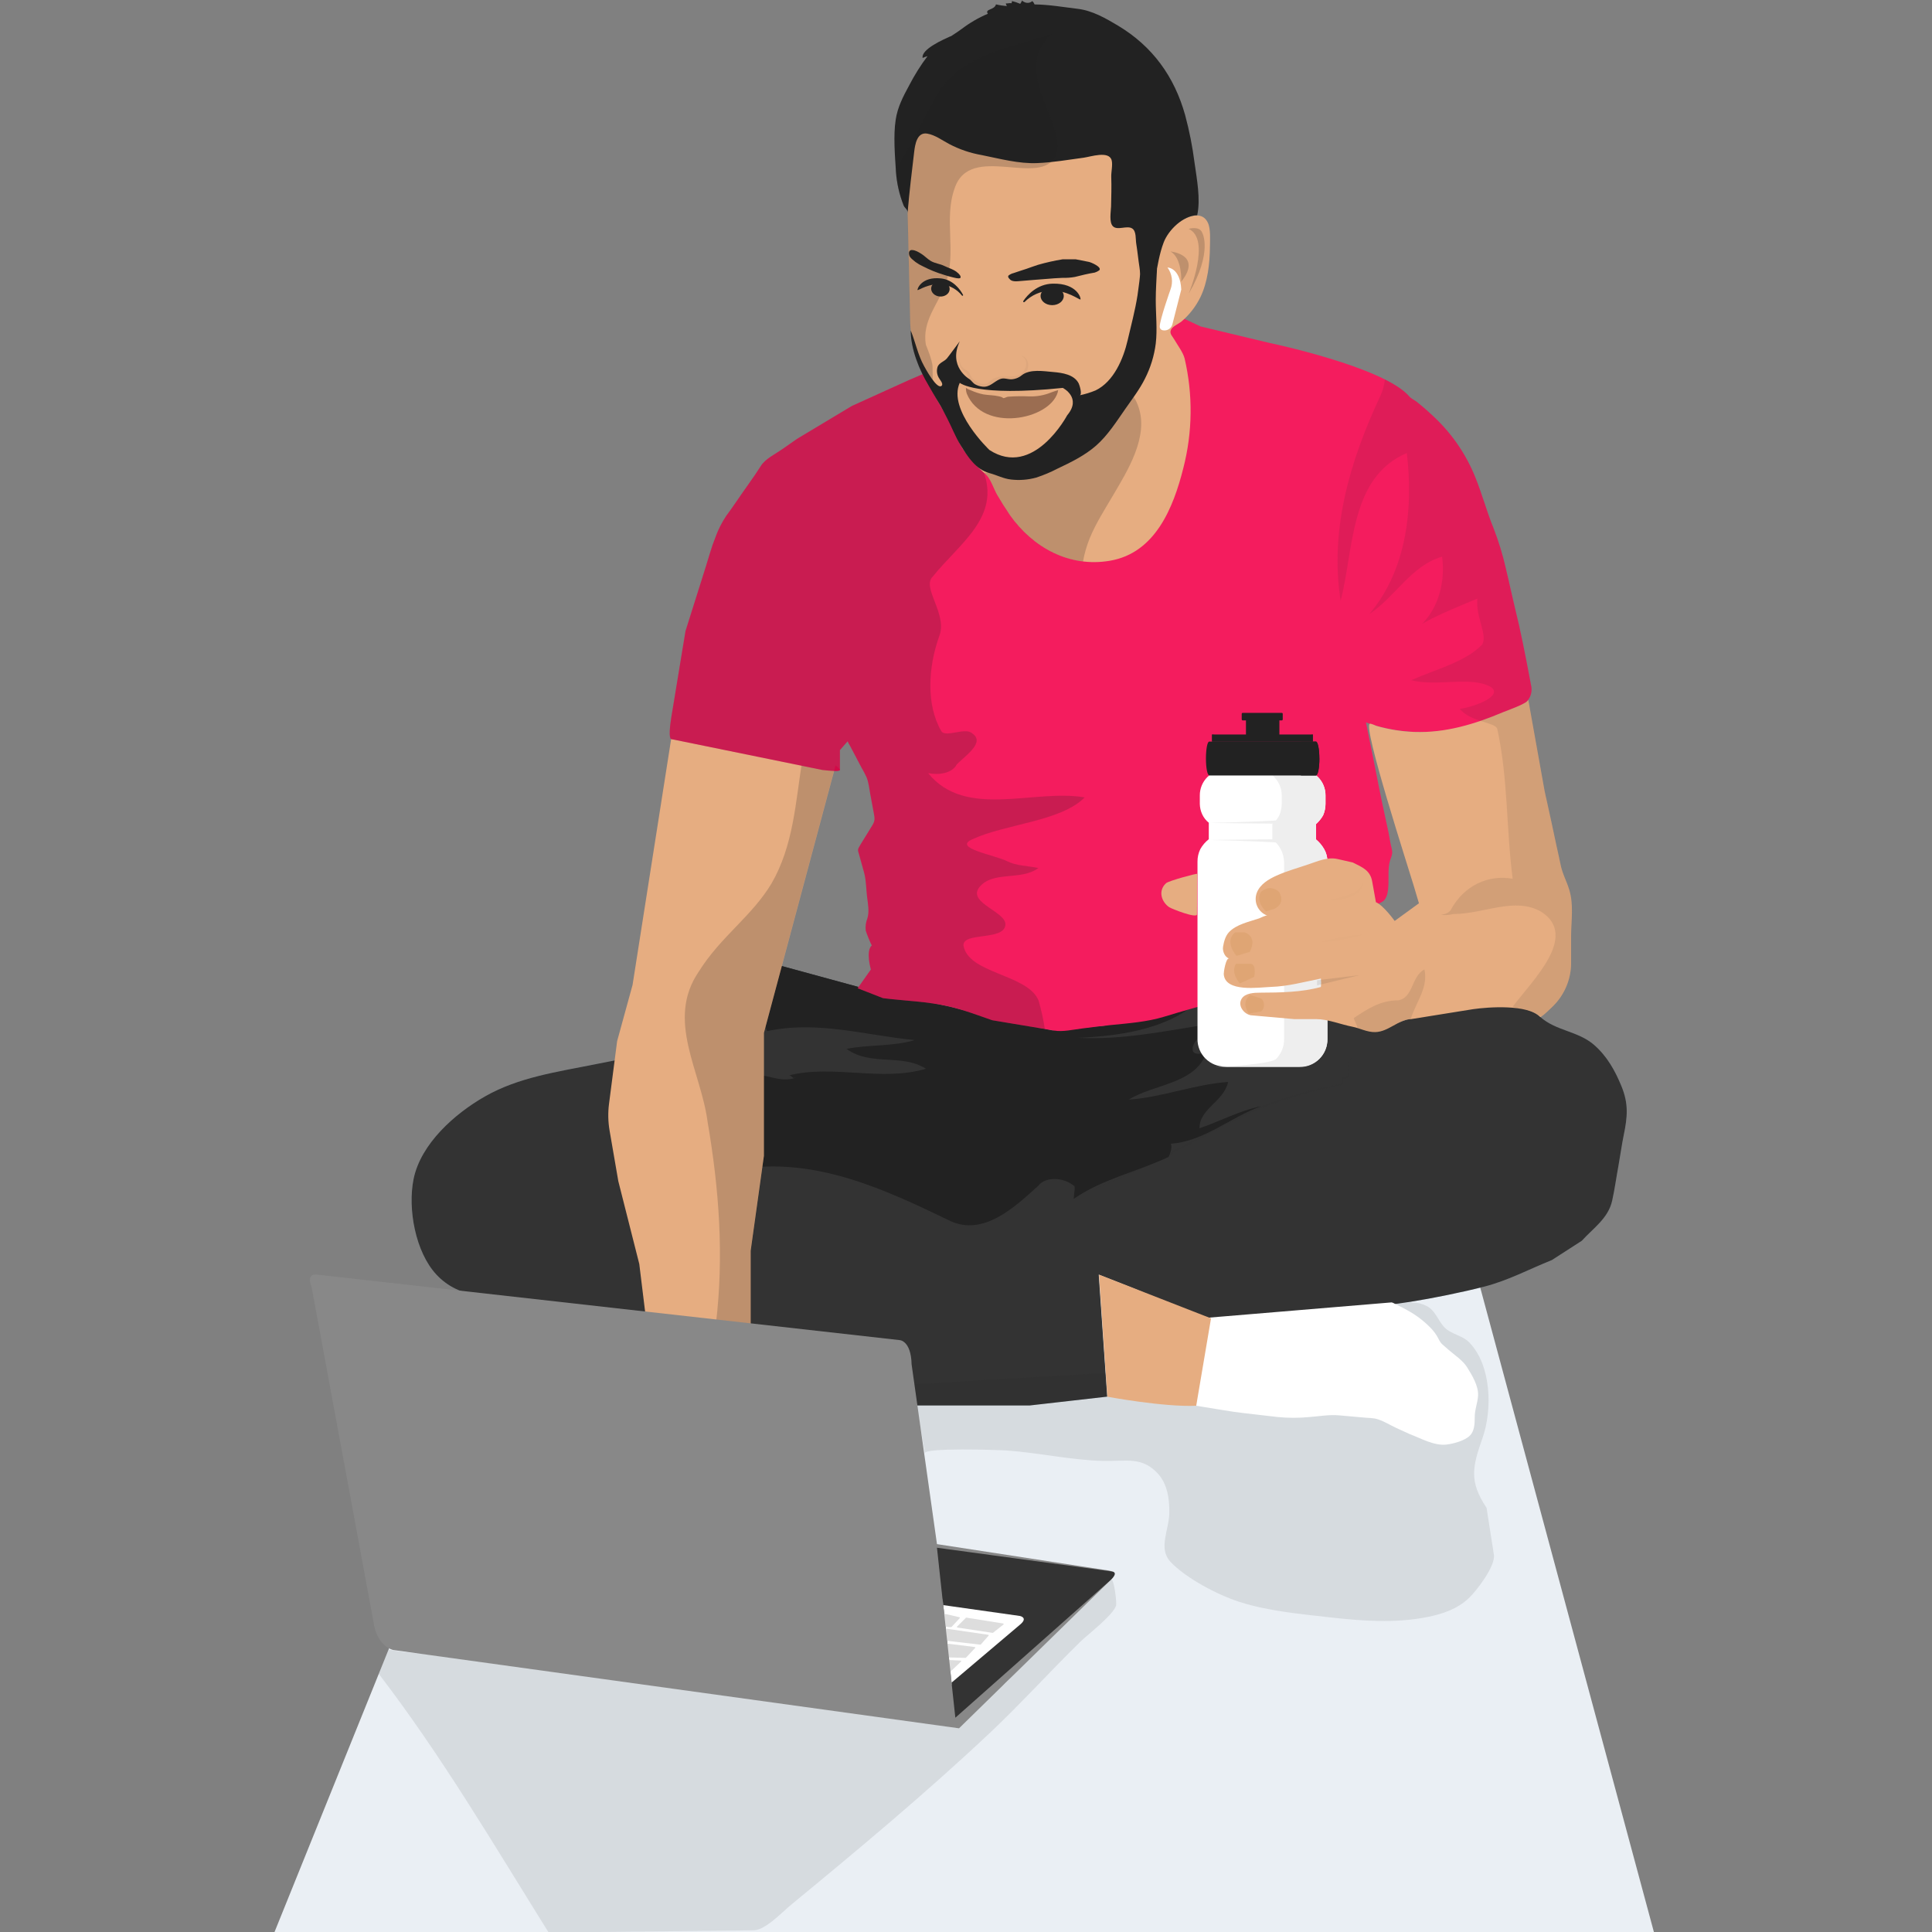
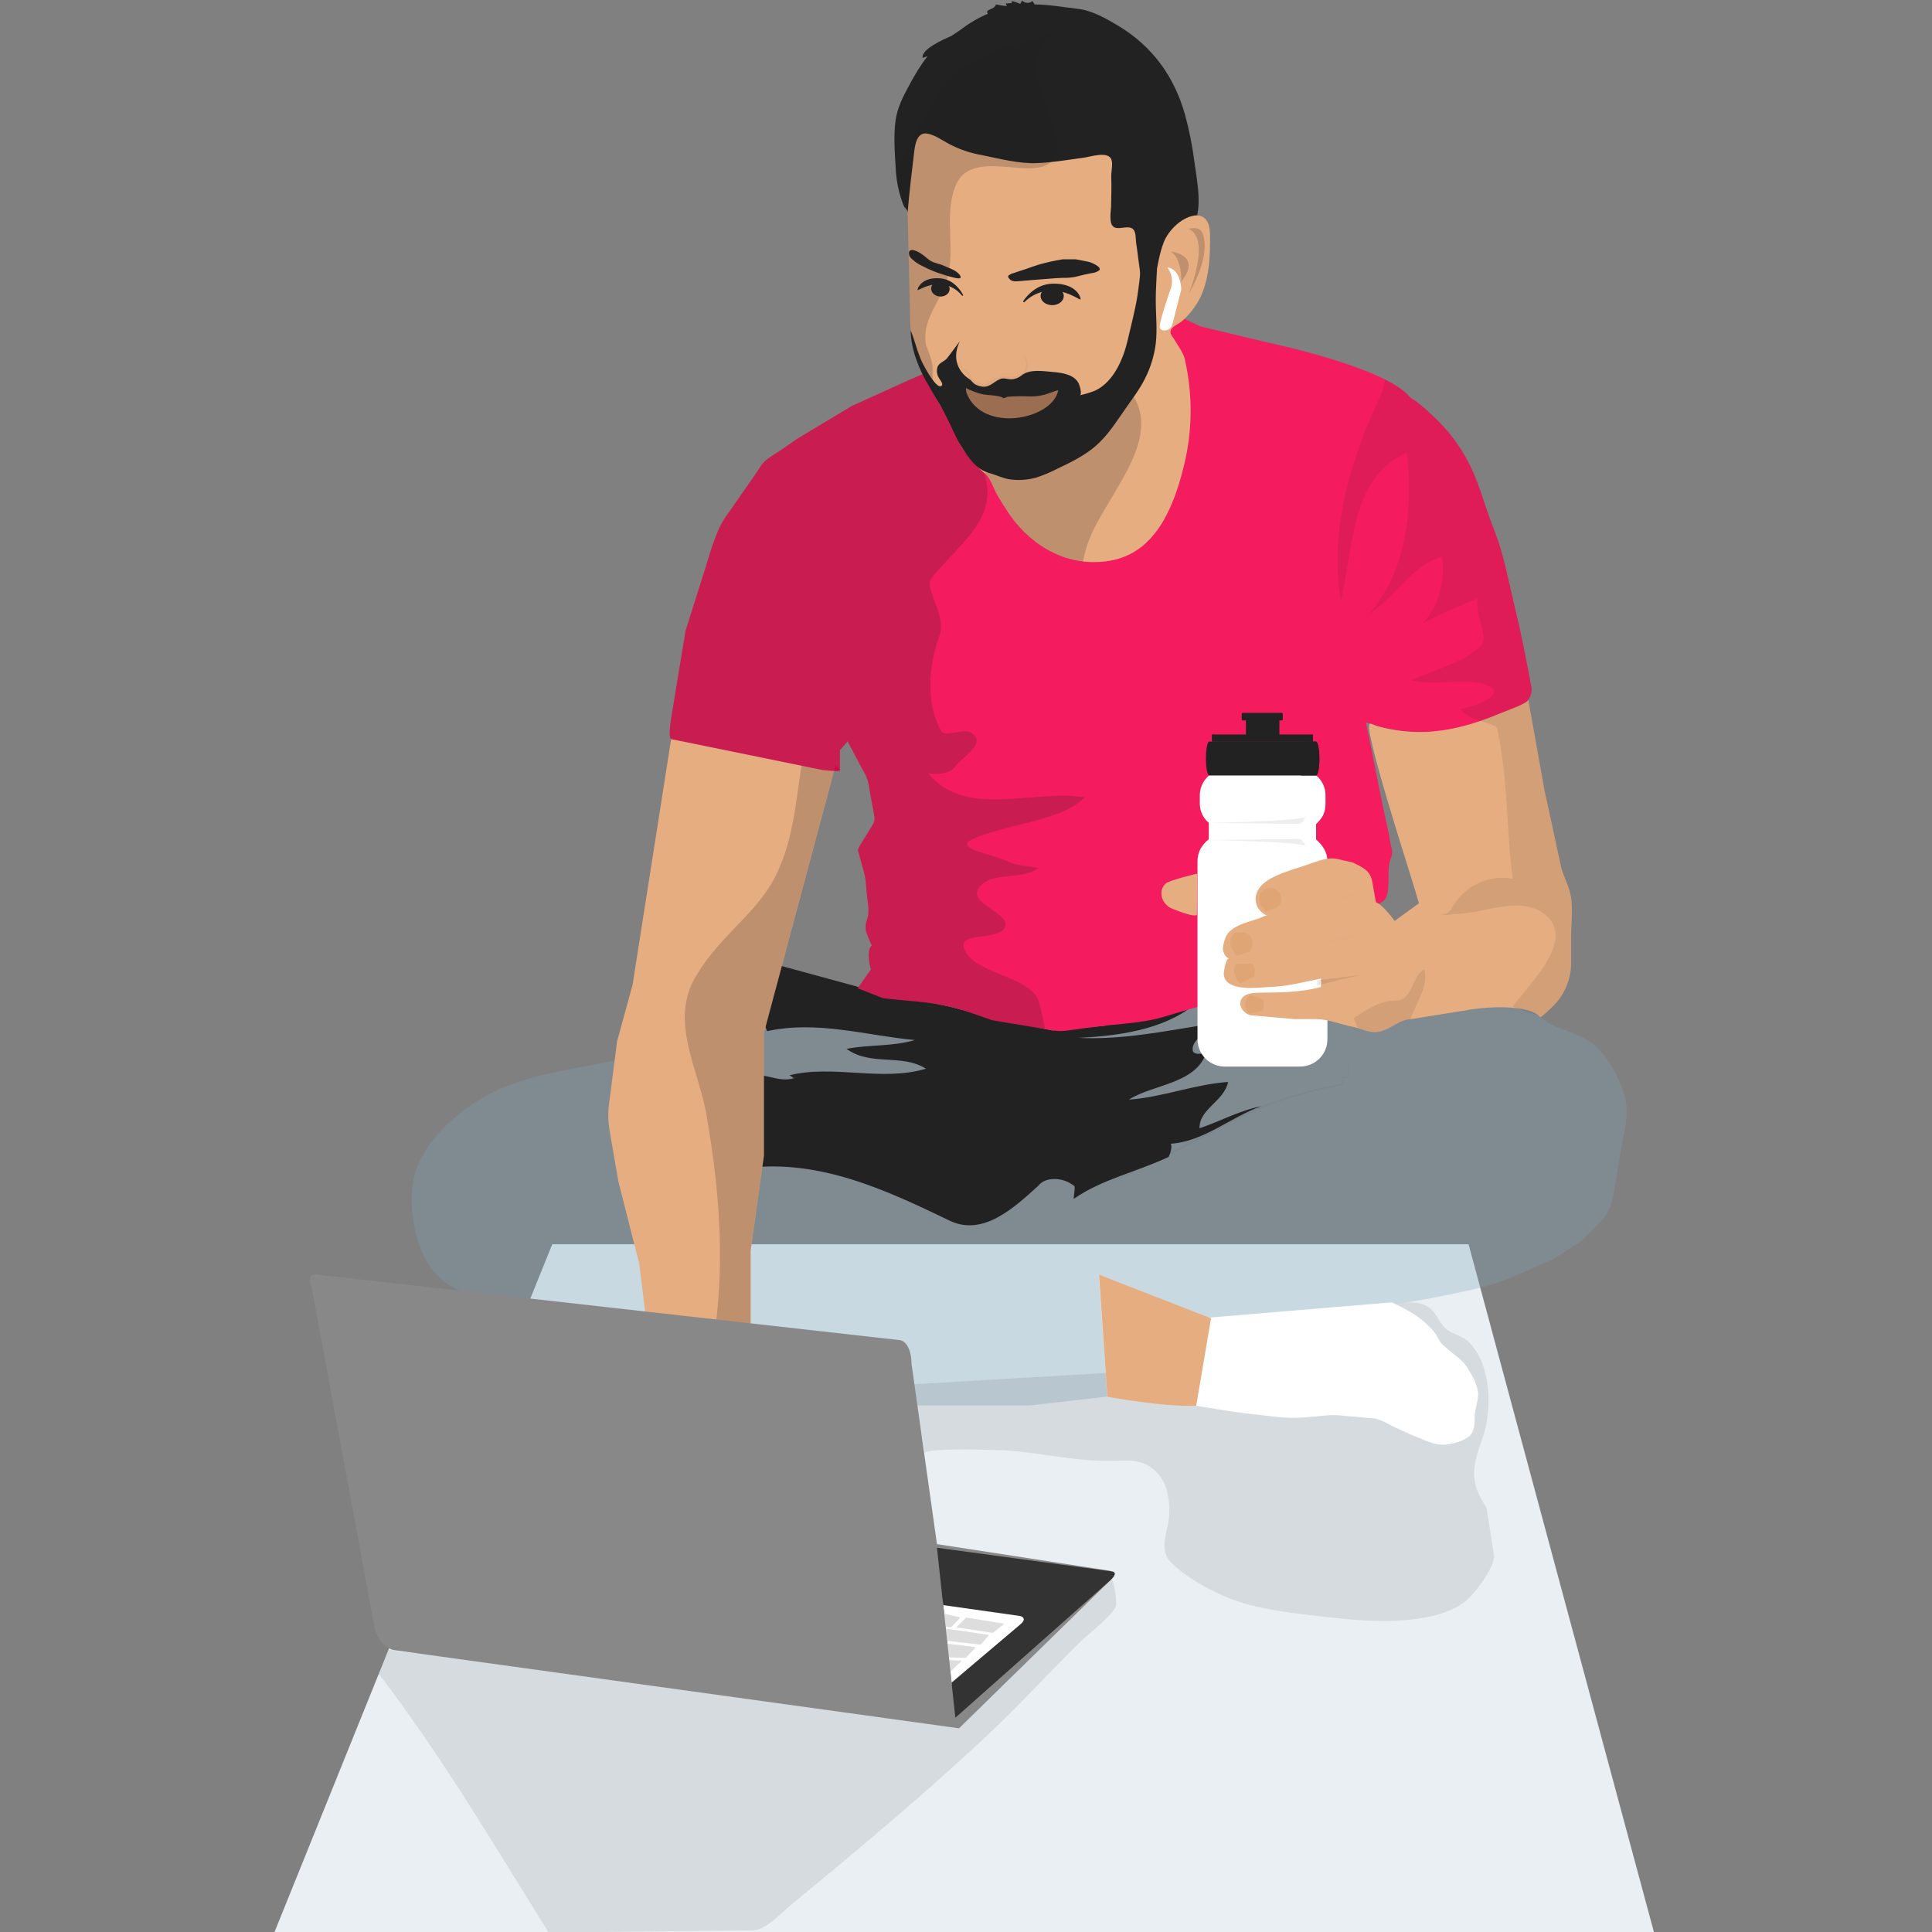
<svg xmlns="http://www.w3.org/2000/svg" width="500" height="500" viewBox="0 0 500 500" fill="none">
  <rect x="0" y="0" width="500" height="500" fill="#808080" stroke="none" />
  <g clip-path="url(#clip0_1550_5428)">
    <path d="M71 500.117L142.923 322.014H380.064L428.056 500.117H71Z" fill="#EAEFF4" />
    <path opacity="0.3" d="M222.313 255.463L200.243 249.435L197.766 266.692L154.004 275.443C144.299 277.39 134.183 278.789 125.461 283.784C117.714 288.202 108.906 295.983 107.039 305.123C105.469 312.875 107.535 324.047 112.924 329.841C115.893 333.043 119.575 334.647 124.045 335.401C127.066 335.867 130.045 336.57 132.956 337.502C141.821 340.413 151.355 342.548 160.437 344.735C180.166 349.49 199.827 354.919 219.39 360.308C223.203 361.358 228.432 363.733 232.423 363.733H266.486L286.54 361.449L284.348 329.869L293.294 333.386C295.68 334.391 298.072 335.384 300.458 336.394C304.231 337.987 308.05 340.133 312.098 340.893C314.381 341.327 317.236 340.773 319.57 340.659C324.274 340.436 328.984 340.185 333.682 339.951C343.649 339.02 355.038 338.472 364.925 336.92C370.691 336.012 378.575 334.413 384.203 332.958C390.386 331.359 395.695 328.476 401.615 326.107L409.367 321.112C412.335 317.841 416.217 315.301 417.228 310.734C417.901 307.697 418.318 304.575 418.883 301.515C419.351 298.946 419.682 296.377 420.213 293.791C421.201 289.036 421.498 285.668 419.642 281.135C417.993 277.088 415.886 273.326 412.552 270.426C408.391 266.801 402.699 266.823 398.606 263.17C394.228 259.271 383.393 259.962 376.343 261.035C369.943 262.011 363.213 263.649 357.384 266.692L344.494 263.455L309.814 259.905L285.673 265.493L272.36 266.692L256.759 263.364L246.101 260.601L222.313 255.463Z" fill="#7CA5B9" />
-     <path d="M222.313 255.463L200.243 249.435L197.766 266.692L154.004 275.443C144.299 277.39 134.183 278.789 125.461 283.784C117.714 288.202 108.906 295.983 107.039 305.123C105.469 312.875 107.535 324.047 112.924 329.841C115.893 333.043 119.575 334.647 124.045 335.401C127.066 335.867 130.045 336.57 132.956 337.502C141.821 340.413 151.355 342.548 160.437 344.735C180.166 349.49 199.827 354.919 219.39 360.308C223.203 361.358 228.432 363.733 232.423 363.733H266.486L286.54 361.449L284.348 329.869L293.294 333.386C295.68 334.391 298.072 335.384 300.458 336.394C304.231 337.987 308.05 340.133 312.098 340.893C314.381 341.327 317.236 340.773 319.57 340.659C324.274 340.436 328.984 340.185 333.682 339.951C343.649 339.02 355.038 338.472 364.925 336.92C370.691 336.012 378.575 334.413 384.203 332.958C390.386 331.359 395.695 328.476 401.615 326.107L409.367 321.112C412.335 317.841 416.217 315.301 417.228 310.734C417.901 307.697 418.318 304.575 418.883 301.515C419.351 298.946 419.682 296.377 420.213 293.791C421.201 289.036 421.498 285.668 419.642 281.135C417.993 277.088 415.886 273.326 412.552 270.426C408.391 266.801 402.699 266.823 398.606 263.17C394.228 259.271 383.393 259.962 376.343 261.035C369.943 262.011 363.213 263.649 357.384 266.692L344.494 263.455L309.814 259.905L285.673 265.493L272.36 266.692L256.759 263.364L246.101 260.601L222.313 255.463Z" fill="#333333" />
    <path opacity="0.3" d="M200.243 249.435L200.146 250.08L200.465 249.475L200.243 249.435Z" fill="#7CA5B9" />
    <path opacity="0.3" d="M205.951 278.869C205.809 278.931 205.66 278.971 205.518 279.023C205.597 279.038 205.679 279.031 205.755 279.004C205.832 278.977 205.899 278.93 205.951 278.869Z" fill="#7CA5B9" />
    <path d="M236.779 269.164C231.07 270.876 224.79 270.306 219.082 271.447C225.361 276.014 233.353 272.589 239.633 276.585C228.216 280.01 215.657 275.443 204.239 278.298C204.662 278.298 205.09 278.937 205.518 279.023C205.661 278.971 205.809 278.931 205.952 278.869C205.9 278.93 205.832 278.977 205.756 279.004C205.68 279.031 205.598 279.038 205.518 279.023C201.591 280.33 196.795 277.219 196.247 278.869C193.829 286.421 192.86 294.362 193.393 302.274C212.231 299.99 229.357 307.982 245.912 315.975C254.475 319.971 262.467 312.549 268.747 306.841C270.459 304.557 275.026 304.557 277.88 306.841C278.451 306.841 277.88 309.124 277.88 310.266C285.302 305.128 293.865 303.416 302.427 299.42C302.427 299.42 303.569 297.136 302.998 295.994C311.561 295.424 318.412 289.144 326.404 286.29C320.695 287.431 315.557 290.286 310.42 291.998C310.42 286.861 316.699 285.148 317.841 280.01C309.278 280.581 300.715 284.006 292.152 284.577C298.431 280.581 309.278 280.581 312.132 272.589C310.99 272.589 309.278 273.16 308.707 272.018C308.136 269.164 312.132 268.022 312.132 265.168C301.286 266.88 290.439 269.164 279.022 268.593C289.241 268.131 300.978 266.532 308.992 260.099L285.673 265.493L272.36 266.692L256.759 263.364L246.101 260.601L222.313 255.463L200.466 249.509L200.146 250.08L197.96 265.322C198.126 265.83 198.308 266.344 198.531 266.858C211.661 264.026 224.22 268.022 236.779 269.164Z" fill="#222222" />
    <path d="M173.698 191.241L163.708 254.892L159.712 269.449L157.617 285.645C157.315 287.966 157.365 290.32 157.766 292.626L160.021 305.699L165.444 327.106L167.156 341.092L194.272 343.376V323.681L197.697 299.134V267.309L216.25 198.092L173.698 191.241Z" fill="#E6AD81" />
    <path opacity="0.2" d="M207.63 196.71C205.889 207.625 205.346 218.831 199.672 228.633C194.534 237.196 186.542 242.333 180.833 251.467C172.271 264.026 181.404 277.156 183.117 290.286C186.137 307.914 187.376 325.108 185.275 342.622L194.249 343.376V323.681L197.674 299.134V267.309L216.227 198.092L207.63 196.71Z" fill="#222222" />
    <path opacity="0.1" d="M287.585 408.779C280.163 413.346 274.261 418.804 268.552 425.654C266.84 427.367 261.97 434.331 259.687 436.044C253.978 440.611 250.479 446.839 242.487 444.555C234.495 441.701 227.644 441.958 219.652 440.816C189.499 437.1 160.14 432.875 130.598 429.062C120.722 427.789 110.355 428.822 100.565 426.916L98.03 433.195C114.311 454.414 127.841 477.465 141.987 500.134L195.025 499.563C198.074 499.529 202.349 494.922 204.633 493.038C222.021 478.727 239.455 464.187 255.862 448.768C264.06 441.079 271.583 432.716 279.61 424.855C281.357 423.142 288.127 417.959 288.829 415.527C289.086 414.596 288.224 408.374 287.585 408.779Z" fill="#222222" />
    <path opacity="0.1" d="M236.305 358.252L288.059 355.21C296.919 354.685 306.783 350.706 315.363 348.582C328.824 345.248 342.304 341.968 355.803 338.74C359.845 337.77 366.136 335.663 369.943 338.455C371.736 339.768 372.484 342.371 374.15 343.833C375.817 345.294 378.592 345.745 380.167 347.343C386.002 353.257 386.253 364.823 383.678 372.13C381.035 379.66 380.162 383.387 384.717 390.221L386.624 402.397C387.018 405.36 382.143 411.691 380.11 413.615C377.125 416.435 373.26 417.725 369.315 418.501C360.975 420.145 352.549 419.512 344.197 418.57C336.462 417.696 328.213 416.954 320.792 414.574C315.266 412.821 306.875 408.448 302.901 404.167C299.682 400.702 302.565 395.941 302.622 391.482C302.667 387.892 302.119 383.958 299.545 381.241C295.412 376.874 291.37 378.238 285.404 378.084C277.041 377.862 268.667 375.932 260.287 375.367C258.654 375.258 239.102 374.579 239.365 376.115L236.305 358.252Z" fill="#222222" />
    <g opacity="0.2">
      <path opacity="0.2" d="M281.62 308.308C295.566 302.822 308.416 295.064 321.763 288.328C324.478 287.05 327.263 285.923 330.103 284.954C335.768 282.981 341.586 281.477 347.497 280.456L347.372 280.604V278.823V278.686H347.509C347.64 278.686 348.194 278.686 348.336 278.686C348.479 278.686 348.553 278.686 348.656 278.777C348.799 279.028 348.399 279.051 348.302 279.068C348 279.068 347.629 279.165 347.412 278.863L347.32 278.72H347.509C349.695 278.72 348.719 277.213 348.942 275.786C349.012 275.096 349.26 274.436 349.66 273.869C350.059 273.302 350.599 272.847 351.225 272.549C350.617 272.86 350.098 273.323 349.72 273.891C349.341 274.46 349.114 275.116 349.061 275.797C348.907 276.631 349.375 277.561 348.981 278.378C348.673 278.857 348.022 278.897 347.514 278.949L347.611 278.794C347.891 278.886 348.193 278.886 348.473 278.794C348.473 278.794 348.394 278.874 348.473 278.949C348.553 279.023 348.473 278.949 348.473 278.949H348.428C348.118 278.931 347.807 278.931 347.497 278.949L347.634 278.806V280.587V280.712L347.503 280.741C338.735 282.488 330.052 284.988 321.957 288.813C308.633 295.555 295.697 303.25 281.574 308.302L281.62 308.308Z" fill="#222222" />
    </g>
    <path d="M238.799 96.832C241.556 95.691 244.348 94.64 247.151 93.63C251.805 91.951 256.488 90.361 261.2 88.858C266.828 87.053 272.503 85.347 278.245 83.914C283.437 82.547 288.72 81.552 294.053 80.934C297.523 80.574 301.793 80.18 305.042 81.762C305.328 81.89 305.605 82.038 305.869 82.207L310.722 84.49L328.418 88.721C328.418 88.721 358.172 94.909 364.737 102.615C365.188 103.152 366.112 103.569 366.666 104.008C368.322 105.315 369.903 106.725 371.427 108.187C375.932 112.489 379.466 117.703 381.794 123.48C383.558 127.819 384.757 132.38 386.532 136.707C387.866 140.136 388.94 143.661 389.746 147.251C390.551 150.539 391.236 153.861 392.029 157.15C393.576 163.389 394.787 169.629 395.974 175.942C396.094 176.57 396.208 177.198 396.328 177.826C396.456 178.729 396.306 179.65 395.898 180.466C395.49 181.281 394.844 181.954 394.045 182.393C392.589 183.147 373.494 194.335 353.513 186.96C354.084 189.843 354.689 192.72 355.266 195.603C356.333 200.946 357.35 206.306 358.526 211.621C358.811 212.94 359.096 214.253 359.376 215.571C359.536 216.401 359.684 217.229 359.821 218.055C359.964 218.882 360.392 220.076 360.284 220.909C360.187 221.634 359.816 222.353 359.645 223.067C359.211 224.825 359.393 226.875 359.331 228.684C359.285 230.1 359.165 232.452 357.829 233.314C356.864 233.93 355.877 234.21 354.975 234.981C352.383 237.167 349.415 238.931 346.675 240.935C343.495 243.258 340.218 245.502 336.97 247.734C334.201 249.623 331.495 251.599 328.721 253.488C327.414 254.379 326.027 255.269 324.782 256.251C324.757 256.277 324.73 256.302 324.702 256.325C321.658 257.212 318.613 258.097 315.568 258.98C310.813 260.367 306.029 261.663 301.297 263.119C296.827 264.489 291.98 264.831 287.356 265.294C284.867 265.55 282.39 265.864 279.907 266.19C277.623 266.469 275.089 267.092 272.811 266.709C267.468 265.807 262.124 264.928 256.781 264.032C253.025 262.747 249.657 261.412 245.518 260.453C239.952 259.162 234.186 259.031 228.523 258.323L221.959 255.754L225.384 250.902C225.384 250.902 223.957 246.05 225.669 244.623C225.492 244.765 224.105 241.129 224.059 240.855C223.929 239.789 224.071 238.707 224.47 237.71C225.041 235.86 224.607 233.85 224.39 232.001C224.145 229.952 224.179 227.856 223.637 225.853C223.203 224.254 222.746 222.667 222.307 221.069C222.078 220.247 221.924 219.979 222.307 219.242C222.632 218.637 223.015 218.066 223.369 217.478C224.173 216.159 225.007 214.852 225.8 213.528C226.434 212.472 226.406 211.815 226.177 210.639C225.852 208.927 225.544 207.254 225.235 205.559C224.961 204.057 224.836 202.573 224.259 201.14C223.875 200.304 223.448 199.489 222.98 198.697C221.998 196.83 221.022 194.963 220.035 193.102C219.775 192.703 219.551 192.281 219.367 191.841L217.369 194.124V199.262C217.369 199.262 217.654 199.833 212.802 199.262L173.698 191.27C173.698 191.27 172.842 191.27 173.698 185.847L177.409 163.298C178.156 160.94 178.91 158.577 179.646 156.213C181.005 151.835 182.444 147.491 183.751 143.084C184.156 141.742 184.607 140.412 185.138 139.088C185.836 137.141 186.766 135.286 187.907 133.562C188.854 132.254 189.808 130.958 190.704 129.617C192.748 126.569 194.985 123.64 196.938 120.535C198.079 118.725 200.694 117.48 202.412 116.276L206.237 113.599L220.509 105.036L225.943 102.575C229.054 101.16 232.166 99.721 235.282 98.34C236.447 97.82 237.623 97.318 238.799 96.832Z" fill="#F41C5E" />
    <path opacity="0.2" d="M249.337 244.617C249.337 241.192 259.613 243.475 260.183 239.479C260.754 236.054 250.479 233.771 253.333 229.774C256.758 225.208 264.179 228.062 268.746 224.637C265.892 224.066 263.038 224.066 260.754 222.924C257.329 221.212 246.483 219.499 251.62 217.216C260.183 213.22 274.455 212.649 280.734 206.369C267.605 204.086 249.908 212.078 240.203 200.09C243.058 200.661 246.483 200.09 247.624 197.806C249.908 195.523 255.046 192.098 251.62 189.814C249.908 188.102 244.77 190.956 243.628 189.243C239.632 182.393 240.203 172.688 243.058 164.696C245.341 158.988 238.491 152.137 241.345 149.283C248.195 140.72 259.042 133.87 254.475 121.882C254.475 121.311 252.22 120.095 251.649 119.524C247.876 111.601 243.999 103.626 238.742 96.855C237.948 97.192 236.07 97.997 235.282 98.345C232.166 99.744 229.054 101.165 225.943 102.581L220.509 105.041L206.237 113.604L202.412 116.282C200.7 117.486 198.074 118.731 196.938 120.54C194.985 123.646 192.748 126.574 190.704 129.623C189.808 130.964 188.854 132.26 187.907 133.567C186.766 135.292 185.836 137.147 185.138 139.093C184.607 140.395 184.156 141.725 183.751 143.089C182.444 147.485 181.005 151.829 179.646 156.219C178.91 158.582 178.156 160.946 177.409 163.303L173.698 185.852C172.842 191.276 173.698 191.276 173.698 191.276L212.802 199.268C217.654 199.839 217.369 199.268 217.369 199.268V194.13L219.367 191.846C219.551 192.286 219.775 192.708 220.035 193.108C221.022 194.969 221.999 196.836 222.98 198.703C223.448 199.495 223.875 200.31 224.259 201.146C224.83 202.579 224.961 204.063 225.235 205.564C225.544 207.277 225.852 208.955 226.177 210.645C226.406 211.821 226.434 212.477 225.8 213.534C225.007 214.858 224.173 216.165 223.369 217.484C223.015 218.055 222.632 218.626 222.307 219.248C221.901 219.984 222.056 220.253 222.307 221.075C222.746 222.673 223.203 224.26 223.637 225.858C224.179 227.862 224.145 229.957 224.39 232.007C224.607 233.879 225.053 235.888 224.47 237.715C224.071 238.712 223.929 239.794 224.059 240.861C224.105 241.135 225.492 244.771 225.669 244.628C223.957 246.055 225.384 250.908 225.384 250.908L221.959 255.76L228.523 258.329C234.186 259.037 239.941 259.168 245.518 260.458C249.657 261.417 253.025 262.742 256.781 264.038L270.408 266.321C270.026 263.814 269.479 261.335 268.769 258.9C265.892 252.038 250.479 252.038 249.337 244.617Z" fill="#222222" />
    <path d="M331.102 185.459H322.453V190.454H331.102V185.459Z" fill="#222222" />
    <path d="M340.601 217.256V213.26C341.337 212.608 341.956 211.836 342.433 210.976C342.833 210.051 343.039 209.055 343.038 208.048V205.856C343.045 204.974 342.876 204.099 342.542 203.284C342.208 202.468 341.714 201.727 341.09 201.103C340.467 200.48 339.725 199.987 338.909 199.653C338.093 199.32 337.218 199.152 336.336 199.159H317.213C316.331 199.153 315.458 199.322 314.642 199.657C313.827 199.991 313.086 200.484 312.462 201.107C311.839 201.73 311.345 202.47 311.01 203.285C310.675 204.101 310.505 204.974 310.511 205.856V208.048C310.525 208.975 310.733 209.889 311.122 210.731C311.512 211.586 312.099 212.337 312.834 212.923V217.187C311.943 217.888 311.198 218.757 310.642 219.745C310.142 220.768 309.892 221.894 309.911 223.033V268.839C309.894 269.787 310.069 270.729 310.424 271.609C310.779 272.489 311.308 273.288 311.978 273.959C312.649 274.629 313.448 275.158 314.328 275.513C315.208 275.869 316.15 276.043 317.098 276.026H336.342C337.291 276.043 338.233 275.869 339.113 275.513C339.993 275.158 340.793 274.63 341.464 273.959C342.135 273.288 342.665 272.489 343.02 271.609C343.376 270.73 343.551 269.787 343.535 268.839V222.981C343.556 221.828 343.26 220.69 342.679 219.693C342.126 218.773 341.426 217.949 340.606 217.256" fill="white" />
-     <path d="M340.601 217.256V213.26C341.337 212.608 341.956 211.836 342.434 210.976C342.833 210.051 343.039 209.055 343.039 208.048V205.856C343.045 204.974 342.877 204.099 342.542 203.284C342.208 202.468 341.714 201.727 341.091 201.103C340.467 200.48 339.725 199.987 338.909 199.653C338.093 199.32 337.218 199.152 336.337 199.159H328.054C329.886 199.159 328.544 199.89 329.766 201.106C331.017 202.369 331.717 204.077 331.713 205.856V208.048C331.688 209.052 331.483 210.044 331.108 210.976C330.673 211.862 330.05 212.642 329.281 213.26V217.256C330.201 217.926 330.952 218.801 331.473 219.813C331.996 220.835 332.286 221.96 332.324 223.107V268.919C332.335 269.869 332.159 270.812 331.804 271.694C331.449 272.576 330.924 273.379 330.257 274.056C328.916 275.392 316.608 276.128 314.661 276.128H336.354C337.303 276.142 338.245 275.964 339.123 275.606C340.002 275.248 340.8 274.717 341.469 274.044C342.139 273.371 342.666 272.571 343.02 271.69C343.374 270.81 343.547 269.867 343.53 268.919V223.107C343.551 221.951 343.255 220.812 342.673 219.813C342.16 218.831 341.455 217.961 340.601 217.256Z" fill="#EEEEEE" />
    <path d="M336.216 213.237L312.708 212.974C312.708 212.974 337.192 212.489 337.826 211.393C337.095 213.339 336.239 213.22 336.239 213.22" fill="#EEEEEE" />
    <path d="M336.216 217.136L312.708 217.381C312.708 217.381 337.192 217.866 337.826 218.962C337.095 217.016 336.239 217.136 336.239 217.136" fill="#EEEEEE" />
    <path d="M339.756 190.088H313.685V191.915H339.756V190.088Z" fill="#222222" />
    <path d="M341.434 196.305C341.434 193.987 341.069 192.041 340.578 191.921H312.948C312.463 191.921 312.098 193.867 312.098 196.305C312.098 198.743 312.463 200.569 312.948 200.689H340.601C341.092 200.569 341.457 198.617 341.457 196.305" fill="#222222" />
    <path d="M340.601 191.921H336.604C337.095 192.041 337.461 193.867 337.461 196.305C337.461 198.617 337.095 200.569 336.604 200.689H340.601C341.091 200.569 341.457 198.737 341.457 196.305C341.457 193.987 341.091 192.041 340.601 191.921Z" fill="#222222" />
    <path d="M313.679 190.088C313.679 190.088 328.784 192.891 339.75 190.088V191.921H313.679V190.088Z" fill="#222222" />
    <path d="M331.729 184.488H321.596C321.534 184.492 321.475 184.519 321.431 184.563C321.387 184.607 321.36 184.666 321.356 184.728V186.189C321.359 186.253 321.385 186.313 321.429 186.358C321.474 186.403 321.533 186.431 321.596 186.435H331.729C331.793 186.432 331.854 186.405 331.899 186.36C331.945 186.314 331.972 186.254 331.974 186.189V184.728C331.97 184.665 331.943 184.605 331.898 184.561C331.852 184.517 331.792 184.491 331.729 184.488Z" fill="#222222" />
    <path d="M354.518 187.314C352.548 187.748 364.668 225.162 365.895 229.306C366.333 230.798 366.774 232.286 367.22 233.771L360.94 238.337C360.94 238.337 358.086 234.341 356.088 233.485C355.762 231.681 355.443 229.872 355.112 228.068C354.586 225.185 352.48 224.408 350.094 223.21L346.132 222.308C343.506 221.737 341.074 222.879 338.648 223.683C335.891 224.631 333.065 225.396 330.393 226.595C328.35 227.508 326.089 228.844 325.256 231.059C325.044 231.623 324.946 232.224 324.968 232.826C324.99 233.428 325.13 234.02 325.382 234.568C325.633 235.116 325.991 235.608 326.434 236.017C326.876 236.426 327.396 236.743 327.961 236.95C327.585 236.825 326.198 237.561 325.844 237.681C323.286 238.554 319.912 239.228 318.028 241.277C317.138 242.242 316.733 243.726 316.521 245.051C316.35 246.101 316.938 247.728 318.114 248.059C317.241 247.814 316.681 251.621 316.704 252.055C316.978 256.93 325.895 255.515 328.943 255.412C333.373 255.269 337.506 254.105 341.845 253.248C341.922 253.973 341.922 254.704 341.845 255.429C336.878 256.811 331.272 256.879 326.135 256.902C324.633 256.902 322.333 256.999 321.397 258.38C320.203 260.15 321.819 262.376 323.68 262.747L334.955 263.746H340.663C343.626 263.746 347.068 265.145 349.991 265.716C352.012 266.11 353.816 267.16 355.934 267.103C359.359 267.018 361.939 263.809 365.216 263.746L381.2 261.178C385.156 260.607 395.283 259.853 398.611 263.176C398.857 263.427 401.922 260.407 402.122 260.19C404.925 257.321 406.528 253.491 406.603 249.481V242.276C406.603 238.166 407.334 234.284 406.118 230.254C405.45 228.028 404.303 226.03 403.869 223.718C403.549 222.039 403.132 220.372 402.779 218.7C401.985 214.875 401.14 211.062 400.307 207.248C400.118 206.386 399.907 205.536 399.736 204.657L395.511 181.057C395.66 181.931 389.637 184.037 388.958 184.323C381.708 187.405 374.036 189.706 366.084 189.432C362.734 189.309 359.412 188.78 356.191 187.856C355.837 187.725 354.895 187.228 354.518 187.314Z" fill="#E6AD81" />
    <path opacity="0.1" d="M346.955 155.494C350.38 142.364 349.238 123.526 364.08 117.246C365.793 131.518 364.08 147.502 354.376 158.919C361.226 154.352 365.222 146.36 373.214 144.077C374.053 150.385 372.415 156.996 368.077 161.414C372.603 158.874 377.61 156.898 382.348 154.923C381.777 159.49 385.202 164.628 383.49 166.911C378.923 171.478 371.502 173.191 365.222 176.045C372.073 177.758 380.635 174.903 385.773 177.758C389.198 180.041 381.777 182.895 377.781 183.466C380.635 186.892 386.915 186.892 387.486 188.604C390.34 201.734 389.769 214.293 391.482 227.423C385.202 226.281 378.923 229.135 375.498 235.415C375.144 236.123 374.133 236.608 372.877 236.745C373.943 236.892 375.028 236.828 376.069 236.556C384.061 236.556 392.053 231.99 398.903 235.986C408.608 242.265 396.62 253.682 391.482 260.533C393.668 261.332 395.86 262.057 398.052 262.736C397.701 262.481 397.33 262.252 396.945 262.051C397.369 262.245 397.771 262.484 398.144 262.765L398.983 263.027C400.089 262.141 401.139 261.188 402.128 260.173C404.932 257.302 406.534 253.47 406.61 249.458V242.265C406.61 238.155 407.34 234.273 406.124 230.243C405.457 228.016 404.309 226.018 403.875 223.706C403.556 221.994 403.139 220.361 402.785 218.688C401.991 214.864 401.147 211.05 400.313 207.237C400.125 206.375 399.913 205.524 399.742 204.645C399.742 204.645 395.518 181.052 395.518 181.046C395.546 181.223 395.318 181.451 394.947 181.708C395.159 181.507 395.35 181.285 395.518 181.046C396.188 180.111 396.474 178.954 396.317 177.815C396.197 177.187 396.083 176.559 395.963 175.931C394.776 169.617 393.565 163.372 392.018 157.138C391.202 153.85 390.517 150.528 389.735 147.234C388.932 143.65 387.861 140.131 386.532 136.707C384.757 132.38 383.558 127.819 381.794 123.48C379.467 117.703 375.932 112.489 371.427 108.187C370.807 107.593 370.177 107.011 369.538 106.44C368.602 105.601 367.648 104.785 366.684 104.008C366.113 103.569 365.205 103.146 364.754 102.615C363.43 101.063 361.169 99.573 358.4 98.185C358.261 99.646 357.875 101.073 357.259 102.404C349.238 119.53 344.1 137.227 346.955 155.494Z" fill="#222222" />
    <g opacity="0.1">
      <path opacity="0.1" d="M352.663 228.387C352.697 231.978 347.085 233.023 344.288 232.954L346.766 232.338C348.946 231.687 352.086 230.933 352.663 228.387Z" fill="#222222" />
    </g>
    <g opacity="0.1">
      <path opacity="0.1" d="M352.664 241.888C349.191 242.909 345.617 243.55 342.006 243.801C345.479 242.783 349.053 242.146 352.664 241.9V241.888Z" fill="#222222" />
    </g>
    <path opacity="0.1" d="M340.863 253.682V255.012L351.904 252.352L340.863 253.682Z" fill="#222222" />
    <path opacity="0.1" d="M368.647 250.896C365.222 252.609 365.793 258.318 361.797 258.888C357.23 258.888 353.805 261.172 350.38 263.455C350.38 263.901 351.071 265.042 351.373 266.07C352.875 266.532 354.313 267.143 355.94 267.097C359.302 267.012 361.854 263.923 365.074 263.758C366.501 259.277 369.681 255.555 368.647 250.896Z" fill="#222222" />
    <path d="M312.892 341.001L360.119 337.062C360.421 337.062 361.004 337.45 361.261 337.57C362.243 338.027 363.207 338.518 364.149 339.054C366.542 340.342 368.709 342.009 370.566 343.992C371.046 344.524 371.478 345.097 371.856 345.705C372.341 346.504 372.558 347.263 373.272 347.914C373.78 348.377 374.316 348.828 374.836 349.284C376.383 350.649 378.569 352.053 379.665 353.817C380.944 355.872 382.691 358.698 382.52 361.238C382.388 363.196 381.612 364.903 381.658 366.907C381.658 368.431 381.572 370.372 380.424 371.519C379.094 372.844 376.234 373.62 374.385 373.848C371.182 374.237 367.751 372.239 364.823 371.137L361.432 369.59C359.674 368.791 357.796 367.546 355.906 367.129C355.126 367.005 354.338 366.933 353.548 366.912L346.475 366.285C343.964 366.068 341.372 366.541 338.866 366.73C336.151 366.992 333.417 366.992 330.702 366.73C327.78 366.399 324.851 366.05 321.923 365.714C318.189 365.291 314.501 364.572 310.768 364.001C310.374 363.938 309.963 363.824 309.563 363.801C309.563 363.801 310.214 353.309 310.288 352.441C310.602 348.594 311.961 344.735 312.886 340.995" fill="white" />
    <path d="M286.585 361.472C286.585 361.472 301.205 364.189 309.58 363.807L313.41 341.189L284.416 329.869L286.585 361.472Z" fill="#E6AD81" />
    <path d="M309.849 226.161C309.849 225.95 302.427 227.959 301.771 228.57C299.585 230.597 300.658 233.457 302.57 234.77C303.175 235.192 309.774 237.795 309.78 236.625C309.78 236.625 309.849 226.172 309.849 226.161Z" fill="#E6AD81" />
    <path opacity="0.2" d="M326.306 230.825C326.306 230.825 327.825 229.586 329.064 229.872C329.064 229.872 331.062 230.157 331.347 231.539C331.347 231.539 332.569 233.822 329.829 235.198L327.637 235.866C327.637 235.866 324.879 233.582 326.306 230.825Z" fill="#C78742" />
    <path opacity="0.2" d="M319.644 241.289H322.122C322.122 241.289 325.547 242.242 323.452 246.33L320.027 247.38C320.027 247.38 316.664 243.755 319.644 241.289Z" fill="#C78742" />
    <path opacity="0.2" d="M319.838 249.435H323.737C323.737 249.435 325.164 249.378 324.593 252.803L320.882 254.516C320.882 254.516 318.388 251.878 319.838 249.435Z" fill="#C78742" />
    <path opacity="0.2" d="M323.2 262.314L326.431 261.743C326.651 261.525 326.826 261.266 326.945 260.98C327.065 260.695 327.126 260.388 327.126 260.079C327.126 259.769 327.065 259.463 326.945 259.177C326.826 258.891 326.651 258.632 326.431 258.415L323.526 257.501C323.526 257.501 321.008 259.174 323.2 262.314Z" fill="#C78742" />
    <path d="M82.075 329.869L232.782 346.813C232.782 346.813 235.779 346.858 235.922 353.092L242.487 399.617L287.014 406.467C287.014 406.467 289.583 406.753 287.014 409.322L248.195 447.284L101.769 427.018C101.769 427.018 97.488 426.162 96.632 419.597L80.647 333.112C80.647 333.112 78.963 329.515 82.075 329.869Z" fill="#888888" />
    <path d="M242.487 400.553L287.585 406.673C287.585 406.673 289.675 406.673 287.585 408.768L247.243 444.544L242.487 400.553Z" fill="#333333" />
    <path d="M244.103 415.401L263.94 418.21C263.94 418.21 266.223 418.638 263.94 420.493L246.243 435.479L244.148 415.732L244.103 415.401Z" fill="white" />
    <path d="M248.321 418.547L244.28 417.599C244.257 417.592 244.233 417.591 244.21 417.595C244.187 417.6 244.165 417.611 244.148 417.626C244.13 417.642 244.116 417.662 244.108 417.684C244.101 417.706 244.099 417.73 244.103 417.753V420.122C244.103 420.197 244.28 420.436 244.445 420.819C245.011 421.076 245.641 421.162 246.255 421.064L248.367 418.781C248.388 418.764 248.403 418.742 248.411 418.716C248.419 418.691 248.42 418.664 248.413 418.638C248.406 418.617 248.394 418.597 248.378 418.582C248.362 418.566 248.343 418.554 248.321 418.547Z" fill="#DDDDDD" />
    <path d="M259.63 420.162L250.096 418.644C250.074 418.64 250.05 418.642 250.029 418.649C250.007 418.656 249.987 418.668 249.971 418.684L247.687 420.967C247.668 420.985 247.654 421.008 247.648 421.033C247.642 421.059 247.644 421.086 247.653 421.11C247.66 421.136 247.675 421.158 247.695 421.176C247.716 421.193 247.741 421.204 247.767 421.207L256.901 422.589C256.933 422.588 256.965 422.578 256.992 422.56L259.704 420.419C259.725 420.402 259.742 420.379 259.751 420.352C259.76 420.326 259.761 420.298 259.755 420.271C259.747 420.243 259.73 420.218 259.708 420.198C259.686 420.179 259.659 420.167 259.63 420.162Z" fill="#DDDDDD" />
    <path d="M255.868 423.171C255.859 423.146 255.844 423.125 255.824 423.109C255.804 423.093 255.779 423.082 255.754 423.08L244.622 421.458C244.599 421.456 244.576 421.459 244.554 421.467C244.532 421.475 244.512 421.487 244.496 421.504C244.481 421.521 244.47 421.541 244.464 421.563C244.458 421.584 244.457 421.607 244.462 421.63L245.033 424.53C245.038 424.559 245.052 424.586 245.074 424.607C245.095 424.627 245.123 424.64 245.153 424.644L253.716 425.643C253.756 425.642 253.795 425.626 253.824 425.597L255.845 423.314C255.861 423.294 255.871 423.27 255.875 423.245C255.879 423.22 255.877 423.195 255.868 423.171Z" fill="#DDDDDD" />
    <path d="M252.38 426.345C252.37 426.32 252.355 426.298 252.335 426.281C252.315 426.264 252.291 426.253 252.265 426.248L244.924 425.334C244.902 425.332 244.88 425.334 244.86 425.341C244.839 425.348 244.82 425.359 244.804 425.374C244.79 425.39 244.779 425.409 244.772 425.43C244.765 425.451 244.762 425.472 244.764 425.494L245.215 428.811C245.222 428.845 245.239 428.875 245.265 428.898C245.291 428.921 245.324 428.934 245.358 428.936L249.885 429.056C249.904 429.056 249.923 429.052 249.941 429.044C249.959 429.036 249.974 429.025 249.988 429.011L252.38 426.476C252.39 426.456 252.396 426.433 252.396 426.41C252.396 426.388 252.39 426.365 252.38 426.345Z" fill="#DDDDDD" />
    <path d="M248.754 429.85C248.744 429.824 248.727 429.803 248.705 429.786C248.682 429.77 248.656 429.761 248.629 429.758L245.284 429.599C245.278 429.661 245.278 429.724 245.284 429.787C245.284 429.89 245.284 429.958 245.152 429.958C245.181 429.958 245.312 430.786 245.329 430.866C245.421 431.34 245.518 431.808 245.609 432.282C245.609 432.39 245.649 432.493 245.672 432.601C245.677 432.626 245.688 432.65 245.705 432.669C245.723 432.688 245.744 432.702 245.769 432.71H245.82C245.854 432.707 245.887 432.693 245.912 432.67L248.726 429.998C248.744 429.978 248.755 429.954 248.761 429.928C248.766 429.902 248.763 429.875 248.754 429.85Z" fill="#DDDDDD" />
    <path d="M300.047 51.672L304.899 57.666C304.899 57.666 310.608 53.384 312.606 57.666C313.371 59.293 313.143 62.198 313.131 63.911C313.091 68.192 312.56 72.948 310.694 76.847C309.495 79.309 307.796 81.495 305.704 83.263C304.974 83.834 303.484 84.445 303.073 85.29C302.57 86.34 303.364 86.911 303.895 87.841C304.705 89.257 306.178 91.187 306.578 92.774C308.752 102.108 308.64 111.829 306.252 121.111C303.678 131.387 298.985 143.106 287.271 145.116C276.796 146.92 267.291 141.742 261.331 133.253C260.19 131.581 259.088 129.828 258.066 128.064C257.215 126.591 256.399 123.948 255.166 122.812C252.9 120.839 250.88 118.6 249.149 116.145C247.625 113.861 247.134 111.138 245.724 108.826C244.942 107.565 244.131 106.297 243.383 105.007C240.917 100.832 238.889 96.413 237.332 91.82C236.476 89.234 235.62 86.391 235.563 83.64L234.9 55.342L235.563 43.394L235.848 25.412L247.551 31.121L300.355 33.119L300.047 51.672Z" fill="#E6AD81" />
    <path opacity="0.2" d="M282.007 139.333C283.64 135.337 286.003 131.718 288.161 128.019C291.906 121.665 297.295 112.959 294.641 105.321C294.127 103.843 293.042 101.125 291.038 101.936C289.703 102.507 288.515 104.665 287.767 105.755C285.866 108.535 284.251 111.018 281.642 113.176C275.306 118.479 268.587 121.79 260.263 122.31C258.375 122.421 256.483 122.421 254.595 122.31L255.166 122.835C256.399 123.977 257.215 126.614 258.066 128.087C259.087 129.857 260.161 131.604 261.331 133.276C265.898 139.83 272.64 144.402 280.283 145.321C280.648 143.271 281.226 141.264 282.007 139.333Z" fill="#222222" />
    <path d="M260.994 71.315C260.817 71.543 260.874 71.852 261.393 72.325C261.393 72.325 261.822 72.93 263.391 72.788C266.246 72.531 269.146 72.32 272.023 72.091C272.325 72.063 272.628 72.034 272.931 72.017L274.963 71.909C276.03 71.939 277.097 71.862 278.148 71.68C279.861 71.241 281.573 70.83 283.337 70.538C283.743 70.403 284.127 70.21 284.479 69.968C285.29 69.117 282.355 67.89 281.819 67.781L278.394 67.108H275.008C272.847 67.459 270.708 67.939 268.603 68.546C267.604 68.866 266.623 69.237 265.629 69.579C264.533 69.962 263.409 70.27 262.324 70.67C261.838 70.783 261.384 71.004 260.994 71.315Z" fill="#222222" />
    <path d="M235.888 64.71H236.002C236.864 64.71 237.714 65.235 238.422 65.675C239.296 66.217 239.986 66.999 240.865 67.524C241.961 68.181 243.246 68.261 244.365 68.815C245.484 69.368 246.7 69.665 247.613 70.407C247.919 70.628 248.191 70.894 248.418 71.195C248.549 71.401 248.738 71.794 248.504 71.943C248.104 72.2 247.059 71.88 246.643 71.789C245.9 71.629 245.181 71.401 244.462 71.178C242.527 70.612 240.651 69.858 238.862 68.929C238.191 68.629 237.554 68.26 236.961 67.827C236.39 67.33 235.499 66.788 235.3 66.006C235.163 65.469 235.208 64.773 235.888 64.71Z" fill="#222222" />
    <g opacity="0.2">
      <path opacity="0.2" d="M248.383 92.962C248.352 93.398 248.421 93.835 248.585 94.24C248.75 94.644 249.005 95.006 249.331 95.297C249.708 95.674 250.444 95.833 250.764 96.341C251.083 96.85 251.38 97.615 251.569 97.831C252.499 98.87 254.166 99.784 255.525 99.224C255.77 99.087 256.05 98.751 256.444 98.437C258.607 96.604 261.707 98.094 264.008 96.918C265.72 95.891 266.354 93.019 264.27 92.009C266.902 92.728 266.405 96.341 264.499 97.637C262.324 99.207 259.247 97.757 257.146 99.316C256.811 99.632 256.452 99.922 256.073 100.183C254.177 101.057 252.077 99.858 250.906 98.362C250.53 97.791 250.455 97.135 250.199 96.718C249.896 96.204 249.314 96.107 248.96 95.576C248.665 95.218 248.459 94.795 248.36 94.341C248.26 93.887 248.27 93.417 248.389 92.968L248.383 92.962Z" fill="#222222" />
    </g>
    <path d="M235.698 85.535C235.698 90.308 237.896 95.725 240.317 99.75C241.184 101.194 241.966 102.678 242.863 104.111C243.759 105.544 244.284 106.686 245.089 108.181C246.231 110.373 247.304 113.136 248.611 115.248C250.472 118.24 252.567 121.528 256.107 122.453C258.042 122.966 259.634 123.874 261.678 124.102C263.854 124.353 266.058 124.183 268.169 123.6C270.094 122.97 271.963 122.181 273.758 121.242C277.183 119.638 280.791 117.846 283.651 115.34C286.705 112.668 289 109.009 291.312 105.704C293.024 103.249 294.942 100.743 296.289 98.048C297.75 95.19 298.705 92.099 299.109 88.915C299.549 85.164 299.109 81.396 299.109 77.634C299.109 74.957 299.304 72.274 299.429 69.597H294.954C295.439 69.597 294.423 75.99 294.383 76.447C293.766 80.38 292.733 84.171 291.837 88.047C290.729 92.842 288.252 98.751 283.542 101.034C282.213 101.585 280.835 102.009 279.426 102.301C280.163 102.107 279.352 99.595 279.164 99.224C277.97 96.901 274.899 96.478 272.582 96.279C270.093 96.067 266.553 95.445 264.458 97.095C263.682 97.75 262.71 98.128 261.695 98.168C260.673 98.168 259.777 97.7 258.767 98.123C257.22 98.768 256.175 100.252 254.325 100.075C253.629 100.007 252.955 99.795 252.345 99.453C251.734 99.099 251.368 98.397 250.803 98.066C250.803 98.066 245.283 94.834 248.4 88.315L246.43 90.953C245.991 91.523 245.557 92.151 245.089 92.722C244.392 93.579 243.154 93.807 242.674 94.857C242.511 95.324 242.449 95.82 242.494 96.312C242.538 96.805 242.687 97.282 242.931 97.712C243.137 98.157 244.193 99.27 243.736 99.795C242.594 101.102 239.483 95.354 239.135 94.703C237.536 91.809 236.966 88.669 235.698 85.535Z" fill="#222222" />
-     <path d="M248.384 99.076C248.384 99.076 252.5 102.729 275.049 100.389C275.049 100.389 280.044 102.901 276.191 107.468C276.191 107.468 267.485 123.88 256.068 116.459C256.045 116.459 245.187 106.075 248.384 99.076Z" fill="#E6AD81" />
    <path d="M272.251 101.485L271.835 101.645C270.115 102.322 268.276 102.644 266.429 102.592C264.585 102.506 262.738 102.531 260.897 102.667C260.446 102.712 260.155 102.992 259.71 103.043C259.658 103.043 259.316 102.798 259.23 102.769C259.002 102.683 258.767 102.616 258.528 102.57C257.209 102.261 255.868 102.29 254.532 102.073C253.406 101.848 252.31 101.492 251.267 101.011C250.811 100.866 250.379 100.656 249.982 100.389C249.968 100.899 250.045 101.407 250.21 101.89C254.395 111.955 271.521 108.741 273.724 101.588C273.752 101.369 273.8 101.153 273.867 100.943C273.719 101.011 273.57 101.063 273.422 101.12C273.707 101 272.931 101.24 272.251 101.485Z" fill="#9B6D51" />
    <path d="M302.142 69.226C302.142 69.226 305.424 69.226 305.71 74.934L303.426 83.885C303.301 84.418 302.974 84.881 302.514 85.178C302.054 85.475 301.497 85.583 300.96 85.478C300.724 85.448 300.507 85.329 300.355 85.146C300.202 84.963 300.125 84.728 300.138 84.49C300.138 82.778 302.918 74.934 302.918 74.934C303.276 73.993 303.392 72.978 303.256 71.981C303.121 70.984 302.738 70.037 302.142 69.226Z" fill="white" />
    <path opacity="0.2" d="M302.924 65.081C302.924 65.081 311.276 65.858 305.71 72.891C305.71 72.891 305.995 66.794 302.924 65.081Z" fill="#222222" />
    <path opacity="0.2" d="M307.622 59.23C307.622 59.23 310.419 58.373 311.133 60.229C311.133 60.229 313.987 65.132 307.622 76.025C307.622 76.025 313.53 61.941 307.622 59.23Z" fill="#222222" />
    <path d="M309.151 42.138C308.62 37.972 307.805 33.846 306.714 29.791C303.917 19.783 298.248 11.974 289.337 6.631C286.151 4.724 282.669 2.732 278.93 2.286C275.191 1.841 271.509 1.185 267.747 1.145C267.615 0.821 267.421 0.526 267.176 0.277C266.32 0.991 265.321 0.848 264.464 0.134C264.464 0.42 264.179 0.705 264.036 0.991C263.346 0.689 262.629 0.45 261.896 0.277C261.917 0.478 261.866 0.68 261.753 0.848C261.325 0.705 260.611 0.991 260.326 0.848C260.331 1.112 260.432 1.366 260.611 1.561C259.649 1.499 258.694 1.356 257.757 1.133C257.374 2.657 254.754 2.275 255.662 3.559C253.261 4.575 250.996 5.887 248.92 7.464C248.081 8.092 247.116 8.72 246.128 9.359L245.911 9.428C244.342 10.142 238.348 12.71 238.776 14.994C239.188 14.818 239.609 14.664 240.037 14.531C238.257 16.907 236.676 19.425 235.311 22.061C233.701 25.041 232.308 27.678 231.805 30.978C231.172 35.094 231.606 40.22 231.868 44.387C232.078 47.386 232.744 50.335 233.843 53.133C234.123 53.858 234.985 54.229 234.877 55.051C235.333 49.811 235.961 44.541 236.589 39.312C236.818 37.406 237.309 34.129 239.969 34.58C242.007 34.922 243.868 36.338 245.677 37.286C248.318 38.671 251.159 39.634 254.098 40.14C258.756 41.071 263.694 42.424 268.466 42.207C272.502 42.047 276.458 41.345 280.454 40.814C282.201 40.58 286.973 38.936 287.687 41.442C288.024 42.629 287.544 44.53 287.59 45.792C287.687 48.338 287.59 50.895 287.544 53.441C287.51 54.72 286.973 57.557 288.047 58.579C289.223 59.721 291.723 58.242 293.042 59.15C294.103 59.875 293.864 61.85 294.052 63.015C294.389 65.087 294.583 67.182 294.908 69.26C295.08 70.356 294.965 71.418 296.05 71.966C296.29 72.08 298.939 72.245 298.996 71.92C299.567 68.837 300.046 65.641 301.171 62.712C302.381 59.555 306.16 55.782 309.836 55.696C310.756 51.546 309.728 46.283 309.151 42.138Z" fill="#222222" />
    <path d="M216.227 198.092C216.227 198.092 217.175 198.714 217.369 199.233C217.369 199.233 217.426 199.564 215.851 199.485L216.227 198.092Z" fill="#D30A48" />
    <path d="M243.937 413.672L246.352 436.032L245.147 435.604L241.854 430.752L243.937 413.672Z" fill="#888888" />
    <path opacity="0.2" d="M241.648 102.056C241.465 99.721 241.345 97.369 241.345 94.983C241.345 93.27 239.633 89.274 239.633 89.274C238.491 82.995 243.058 78.428 244.771 73.29C247.625 65.298 244.2 56.735 247.054 48.743C251.05 36.755 269.318 48.743 273.314 40.18C276.168 31.617 261.325 18.488 272.172 8.783C261.896 12.208 249.337 13.921 243.058 23.625C238.999 30.521 235.825 37.417 231.829 43.897C231.829 44.056 231.829 44.228 231.858 44.382C232.071 47.383 232.741 50.334 233.844 53.133C234.124 53.858 234.986 54.229 234.877 55.051C234.992 53.71 235.032 52.362 235.18 51.021L234.877 55.337L235.54 83.64C235.559 84.278 235.613 84.914 235.7 85.546C235.7 89.251 237.018 93.339 238.742 96.867" fill="#222222" />
    <path d="M272.411 73.41C268.415 73.507 265.875 76.35 264.824 77.908C264.8 77.951 264.791 78 264.8 78.048C264.809 78.096 264.834 78.139 264.872 78.17C264.91 78.201 264.958 78.218 265.006 78.217C265.055 78.216 265.102 78.198 265.138 78.165C266.909 76.387 269.282 75.336 271.789 75.22C276.082 75.026 279.37 77.663 279.61 77.503C279.85 77.343 278.856 73.245 272.411 73.41Z" fill="#222222" />
    <path d="M275.3 76.616C275.304 75.308 273.966 74.243 272.311 74.237C270.655 74.232 269.31 75.288 269.306 76.596C269.301 77.905 270.64 78.97 272.295 78.975C273.95 78.981 275.295 77.924 275.3 76.616Z" fill="#222222" />
    <path d="M243.497 72.051C246.694 72.388 248.504 74.934 249.234 76.31C249.32 76.476 249.086 76.647 248.966 76.504C247.705 74.918 245.877 73.883 243.868 73.615C240.443 73.193 237.652 75.208 237.469 75.071C237.286 74.934 238.371 71.52 243.497 72.051Z" fill="#222222" />
    <path d="M245.77 74.886C245.834 73.784 244.815 72.828 243.494 72.75C242.172 72.672 241.048 73.502 240.983 74.604C240.918 75.705 241.937 76.662 243.259 76.739C244.581 76.817 245.705 75.987 245.77 74.886Z" fill="#222222" />
  </g>
  <defs>
    <clipPath id="clip0_1550_5428">
      <rect width="500" height="500" fill="white" />
    </clipPath>
  </defs>
</svg>